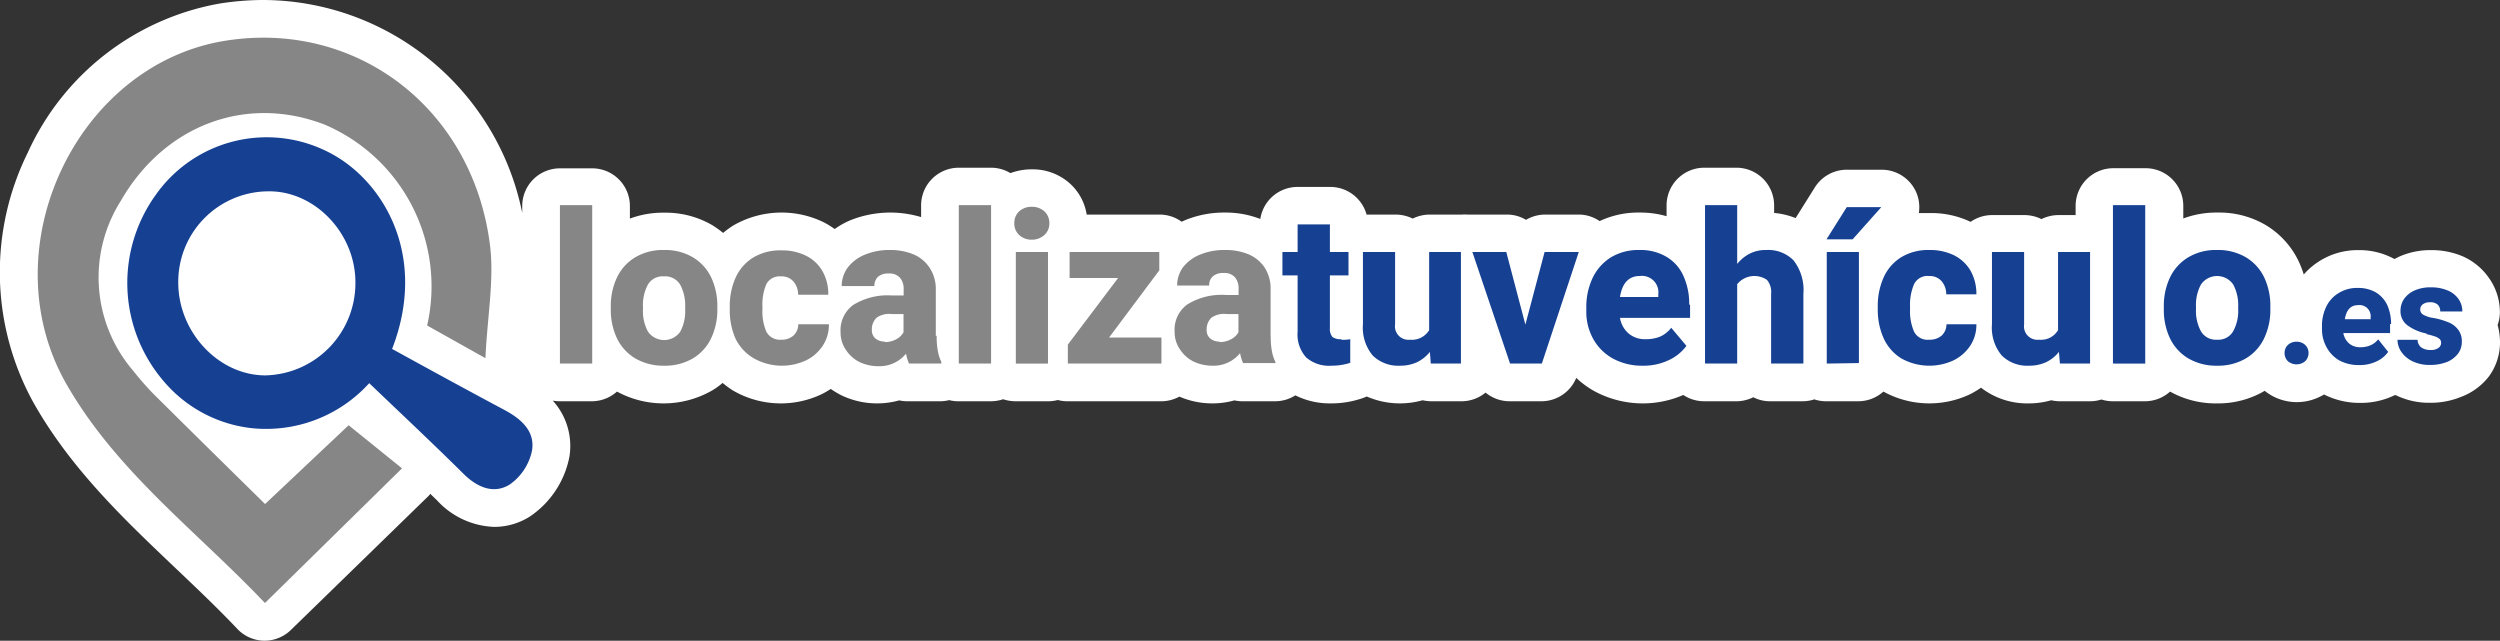
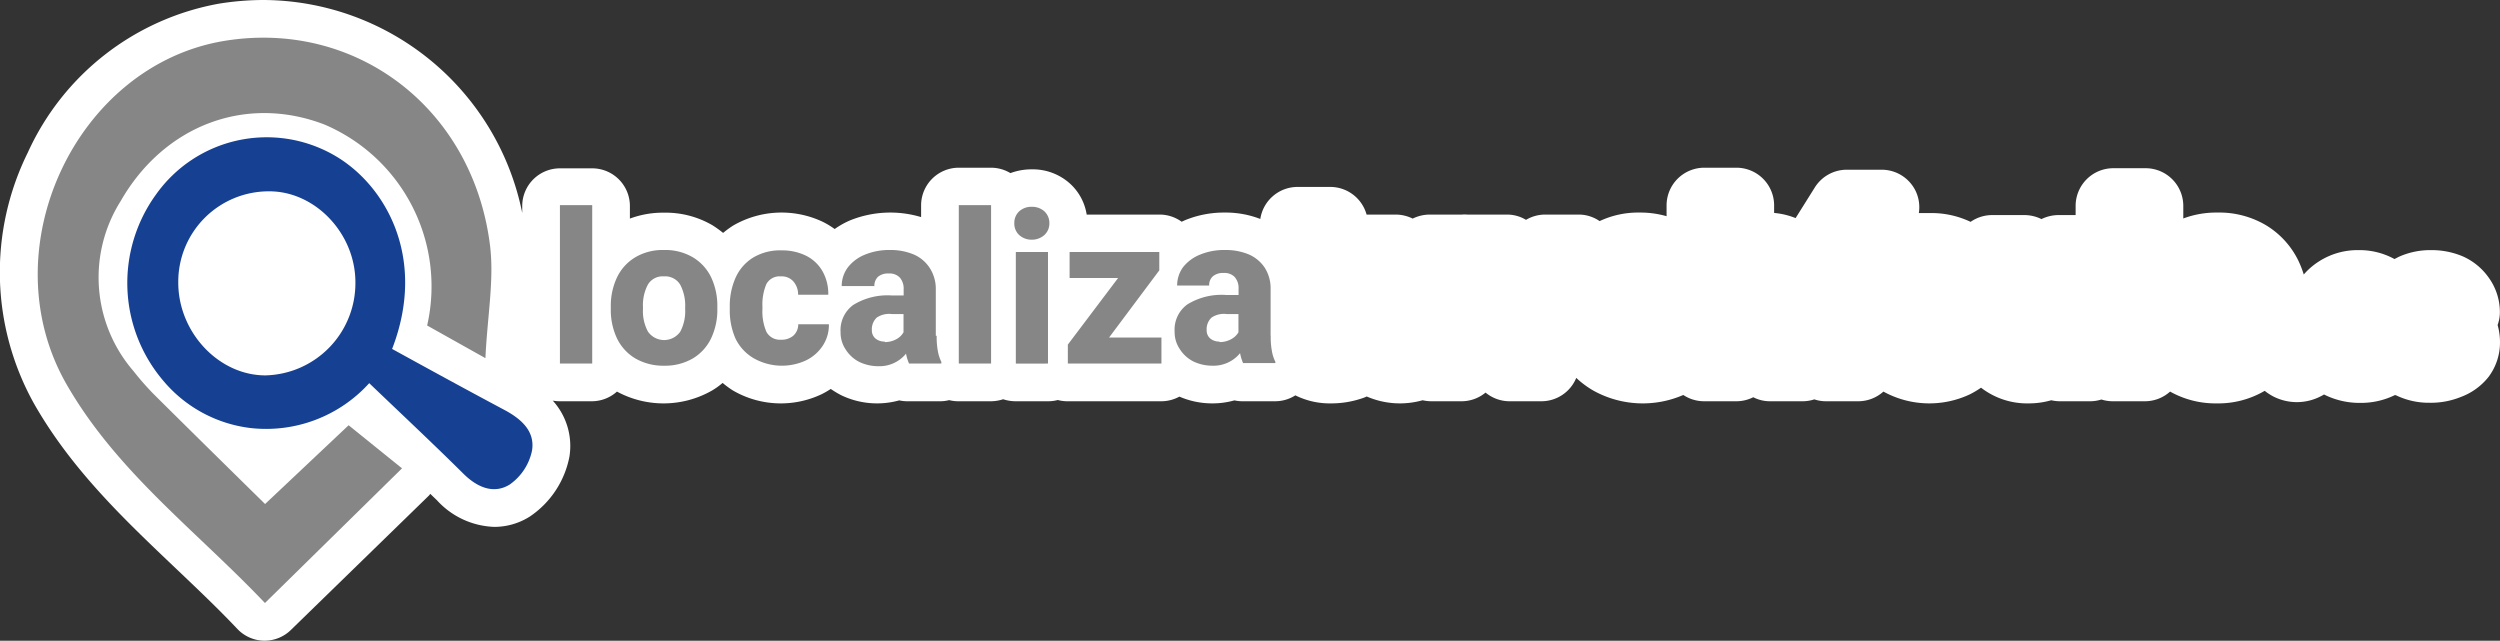
<svg xmlns="http://www.w3.org/2000/svg" viewBox="0 0 199 51">
  <rect x="0" y="0" width="199" height="51" fill="#333333" stroke="none" />
  <defs>
    <style>.cls-1{fill:#fff;}.cls-2{fill:#164193;}.cls-3{fill:#868686;}</style>
  </defs>
  <title>localiza-tu-vehiculo-logo_4</title>
  <g id="Capa_2" data-name="Capa 2">
    <g id="Capa_1-2" data-name="Capa 1">
      <path class="cls-1" d="M198.81,25.87a3,3,0,0,0,.18-1,4.68,4.68,0,0,0-.86-2.73A5,5,0,0,0,196,20.39a6.35,6.35,0,0,0-2.51-.48,6.08,6.08,0,0,0-2.54.53l-.35.18a5.77,5.77,0,0,0-2.85-.71,5.69,5.69,0,0,0-3.1.86,5.51,5.51,0,0,0-1.27,1.08,8.32,8.32,0,0,0-.42-1.08,6.75,6.75,0,0,0-2.6-2.85,7.3,7.3,0,0,0-3.86-1,7.49,7.49,0,0,0-2.71.47v-1a3,3,0,0,0-3-3h-2.57a3,3,0,0,0-3,3v.73h-1.37a3.08,3.08,0,0,0-1.35.32,3.08,3.08,0,0,0-1.35-.32h-2.56a3,3,0,0,0-1.73.54,7.24,7.24,0,0,0-3.22-.7c-.3,0-.6,0-.9,0a3,3,0,0,0-.22-1.68,3,3,0,0,0-2.74-1.77H147a3,3,0,0,0-2.54,1.41l-1.53,2.44a6,6,0,0,0-1.71-.41v-.6a3,3,0,0,0-3-3h-2.56a3,3,0,0,0-3,3v.86a7.52,7.52,0,0,0-2.16-.29,7.18,7.18,0,0,0-3.17.68,2.93,2.93,0,0,0-1.68-.52H123a3,3,0,0,0-1.53.42,2.94,2.94,0,0,0-1.52-.42h-2.7l-.44,0a3.15,3.15,0,0,0-.44,0h-2.56a3.09,3.09,0,0,0-1.36.32,3.08,3.08,0,0,0-1.35-.32h-2.32a3,3,0,0,0-2.9-2.2h-2.56a3,3,0,0,0-3,2.55,7.6,7.6,0,0,0-2.82-.51,8.12,8.12,0,0,0-3.2.62l-.24.11a3,3,0,0,0-1.75-.57H86.5a4.21,4.21,0,0,0-1.3-2.44,4.42,4.42,0,0,0-3.07-1.16,4.79,4.79,0,0,0-1.7.3,3,3,0,0,0-1.54-.43H76.32a3,3,0,0,0-3,3v.93a8.55,8.55,0,0,0-5.65.26,6.63,6.63,0,0,0-1.23.69,6.71,6.71,0,0,0-.94-.57,7.68,7.68,0,0,0-7.15.3,7.64,7.64,0,0,0-.79.58,8.72,8.72,0,0,0-.85-.61,7.38,7.38,0,0,0-3.86-1,7.49,7.49,0,0,0-2.71.47v-1a3,3,0,0,0-3-3H44.57a3,3,0,0,0-3,3v.55A21.12,21.12,0,0,0,21,0a22.49,22.49,0,0,0-3.56.29A20.76,20.76,0,0,0,2.21,12.15a21.48,21.48,0,0,0,.51,20c3,5.26,7.23,9.25,11.3,13.12,1.63,1.55,3.33,3.16,4.89,4.81A3,3,0,0,0,21,51h.06a3,3,0,0,0,2.1-.86l11-10.71.09-.12.54.52a6.46,6.46,0,0,0,4.56,2.11,5.29,5.29,0,0,0,2.82-.82,7.43,7.43,0,0,0,3.16-4.79A5.37,5.37,0,0,0,44,31.89a3.1,3.1,0,0,0,.54.05h2.57a3,3,0,0,0,2-.77,7.78,7.78,0,0,0,7.56-.08,5.72,5.72,0,0,0,.85-.61,7.86,7.86,0,0,0,.8.59,7.58,7.58,0,0,0,7.08.31,7.33,7.33,0,0,0,.73-.42,7.61,7.61,0,0,0,.83.5,6.6,6.6,0,0,0,4.62.41,2.93,2.93,0,0,0,.67.07h2.57a2.86,2.86,0,0,0,.73-.09,2.92,2.92,0,0,0,.73.09h2.57a3.19,3.19,0,0,0,1-.16,3.21,3.21,0,0,0,1,.16h2.56a2.9,2.9,0,0,0,.79-.1,2.88,2.88,0,0,0,.78.1h7.45a3,3,0,0,0,1.45-.37,6.55,6.55,0,0,0,2.61.54,6.41,6.41,0,0,0,1.77-.24,2.93,2.93,0,0,0,.67.07h2.57a3,3,0,0,0,1.61-.47,6.13,6.13,0,0,0,2.83.64,7.61,7.61,0,0,0,2.47-.4,2.5,2.5,0,0,0,.38-.15,6.64,6.64,0,0,0,4.45.3,3.17,3.17,0,0,0,.69.08h2.4a3,3,0,0,0,1.92-.69,3,3,0,0,0,1.92.69h2.53a3,3,0,0,0,2.77-1.86,7.23,7.23,0,0,0,1.43,1.05,8.1,8.1,0,0,0,7.09.31,3,3,0,0,0,1.66.5h2.56a3,3,0,0,0,1.35-.32,2.89,2.89,0,0,0,1.35.32h2.57a3,3,0,0,0,.94-.15,2.89,2.89,0,0,0,.94.15h2.56a3,3,0,0,0,2-.77,7.58,7.58,0,0,0,6.9.21,7.41,7.41,0,0,0,.87-.52,6,6,0,0,0,3.81,1.25,6.49,6.49,0,0,0,1.78-.25,3.1,3.1,0,0,0,.69.08h2.4a2.93,2.93,0,0,0,.9-.14,3,3,0,0,0,.9.14h2.57a3,3,0,0,0,2-.77,7.37,7.37,0,0,0,3.72.94,7.29,7.29,0,0,0,3.81-1,4.31,4.31,0,0,0,.65.43,4.12,4.12,0,0,0,3.82,0,2,2,0,0,0,.25-.14,6.27,6.27,0,0,0,2.88.67,6.12,6.12,0,0,0,2.76-.62h0l.06,0a6,6,0,0,0,2.72.61,6.36,6.36,0,0,0,2.47-.46A5.05,5.05,0,0,0,198.09,30a4.57,4.57,0,0,0,.91-2.73A5.08,5.08,0,0,0,198.81,25.87Z" />
-       <path class="cls-2" d="M106.76,27a1.07,1.07,0,0,1-.7-.18,1,1,0,0,1-.2-.72V21.92h1.48V20.06h-1.48v-2.2h-2.57v2.2h-1.21v1.86h1.21v4.49a2.7,2.7,0,0,0,.69,2.05,2.77,2.77,0,0,0,2,.65,4.72,4.72,0,0,0,1.5-.23V27a3.6,3.6,0,0,1-.69.05Zm7-6.94v6.22a1.6,1.6,0,0,1-1.52.76,1.07,1.07,0,0,1-1.19-1.22V20.06h-2.56v5.75a3.46,3.46,0,0,0,.78,2.49,2.9,2.9,0,0,0,2.18.81,3.17,3.17,0,0,0,1.37-.29,3,3,0,0,0,1-.81l.07.93h2.4V20.06Zm9.19,0-1.53,5.78-1.52-5.78h-2.7l3,8.88h2.53l2.94-8.88Zm11.51,4.19a5.32,5.32,0,0,0-.47-2.31,3.33,3.33,0,0,0-1.36-1.51,4.06,4.06,0,0,0-2.15-.53,4.23,4.23,0,0,0-2.26.59,3.92,3.92,0,0,0-1.45,1.64,5.39,5.39,0,0,0-.5,2.36v.31a4.41,4.41,0,0,0,.54,2.16,4,4,0,0,0,1.56,1.57,4.83,4.83,0,0,0,2.39.58,4.65,4.65,0,0,0,2.11-.46,3.62,3.62,0,0,0,1.37-1.12l-1.21-1.44a2.29,2.29,0,0,1-.92.72A3.06,3.06,0,0,1,131,27a2,2,0,0,1-1.37-.46,2.11,2.11,0,0,1-.68-1.24h5.58V24.25ZM132,23.64h-3.05c.18-1.12.71-1.67,1.58-1.67A1.31,1.31,0,0,1,132,23.43v.21Zm8.57-3.74a2.78,2.78,0,0,0-1.29.29,3.08,3.08,0,0,0-1,.82V16.33h-2.56V28.94h2.56V22.62a1.77,1.77,0,0,1,2.37-.34,1.49,1.49,0,0,1,.33,1.11v5.55h2.57V23.4a3.84,3.84,0,0,0-.78-2.67,2.83,2.83,0,0,0-2.18-.83Zm7.4,9V20.06h-2.56v8.88ZM147,16.49l-1.61,2.56h2.08l2.28-2.56Zm7.94,9.32a1.24,1.24,0,0,1-.38.9,1.44,1.44,0,0,1-1,.33,1.2,1.2,0,0,1-1.2-.64,4.09,4.09,0,0,1-.32-1.79V24.4a4.14,4.14,0,0,1,.32-1.78,1.19,1.19,0,0,1,1.19-.65,1.26,1.26,0,0,1,1,.41,1.58,1.58,0,0,1,.37,1.05h2.4a3.73,3.73,0,0,0-.47-1.89,3.15,3.15,0,0,0-1.31-1.22,4.34,4.34,0,0,0-1.95-.42,4.15,4.15,0,0,0-2.26.58,3.61,3.61,0,0,0-1.39,1.6,5.52,5.52,0,0,0-.47,2.32v.21a5.52,5.52,0,0,0,.47,2.32,3.64,3.64,0,0,0,1.39,1.59,4.57,4.57,0,0,0,4.16.17,3.39,3.39,0,0,0,1.34-1.17,3,3,0,0,0,.49-1.71Zm8.88-5.75v6.22a1.57,1.57,0,0,1-1.51.76,1.07,1.07,0,0,1-1.19-1.22V20.06h-2.56v5.75a3.46,3.46,0,0,0,.78,2.49,2.9,2.9,0,0,0,2.18.81,3.17,3.17,0,0,0,1.37-.29,2.87,2.87,0,0,0,1-.81l.08.93h2.4V20.06Zm6.94,8.88V16.33h-2.57V28.94Zm1.48-4.52v.17a5.29,5.29,0,0,0,.49,2.34,3.76,3.76,0,0,0,1.46,1.6,4.44,4.44,0,0,0,2.3.58,4.36,4.36,0,0,0,2.28-.58,3.73,3.73,0,0,0,1.46-1.61,5.28,5.28,0,0,0,.49-2.33v-.17a5.32,5.32,0,0,0-.49-2.34,3.76,3.76,0,0,0-1.46-1.6,4.34,4.34,0,0,0-2.3-.58,4.27,4.27,0,0,0-2.28.58,3.73,3.73,0,0,0-1.46,1.61,5.28,5.28,0,0,0-.49,2.33Zm2.56.17v-.17a3.45,3.45,0,0,1,.4-1.78,1.56,1.56,0,0,1,2.56,0,3.45,3.45,0,0,1,.4,1.78v.17a3.38,3.38,0,0,1-.4,1.78,1.36,1.36,0,0,1-1.27.67,1.38,1.38,0,0,1-1.29-.66,3.42,3.42,0,0,1-.4-1.79Zm8,2.61a1,1,0,0,0-.49.12.88.88,0,0,0-.34.32.94.94,0,0,0,0,.92.75.75,0,0,0,.34.32,1,1,0,0,0,.49.12,1,1,0,0,0,.5-.12.75.75,0,0,0,.34-.32.94.94,0,0,0,0-.92.88.88,0,0,0-.34-.32,1,1,0,0,0-.5-.12Zm7.53-1.39a3.68,3.68,0,0,0-.31-1.54,2.35,2.35,0,0,0-.91-1,2.81,2.81,0,0,0-1.43-.35,2.75,2.75,0,0,0-1.51.4,2.54,2.54,0,0,0-1,1.09,3.45,3.45,0,0,0-.34,1.57v.21a2.93,2.93,0,0,0,.36,1.44,2.69,2.69,0,0,0,1,1.05,3.25,3.25,0,0,0,1.59.38,3.12,3.12,0,0,0,1.41-.3,2.3,2.3,0,0,0,.91-.75l-.8-1a1.51,1.51,0,0,1-.62.48,2,2,0,0,1-.79.15,1.34,1.34,0,0,1-.9-.3,1.4,1.4,0,0,1-.46-.83h3.72v-.73Zm-1.68-.4h-2c.12-.75.47-1.12,1.05-1.12a.89.89,0,0,1,1,1v.14Zm4.47,1.18a6.24,6.24,0,0,1,.73.2,1.13,1.13,0,0,1,.36.21.4.4,0,0,1,.1.28.47.47,0,0,1-.22.42,1,1,0,0,1-.63.16,1.25,1.25,0,0,1-.72-.2.77.77,0,0,1-.3-.61h-1.6a1.72,1.72,0,0,0,.3.95,2.27,2.27,0,0,0,.9.76,3.12,3.12,0,0,0,1.38.29,3.65,3.65,0,0,0,1.34-.23,2.1,2.1,0,0,0,.89-.66,1.53,1.53,0,0,0,.31-.93,1.49,1.49,0,0,0-.3-1,1.78,1.78,0,0,0-.78-.58,5.78,5.78,0,0,0-1.18-.34,2.24,2.24,0,0,1-.81-.26.47.47,0,0,1-.24-.41.51.51,0,0,1,.21-.42.89.89,0,0,1,.56-.16.85.85,0,0,1,.62.19.69.69,0,0,1,.2.54H196a1.67,1.67,0,0,0-.31-1,2,2,0,0,0-.88-.68,3.45,3.45,0,0,0-1.34-.24,3.13,3.13,0,0,0-1.27.25,2.06,2.06,0,0,0-.84.68,1.66,1.66,0,0,0-.28.93,1.39,1.39,0,0,0,.56,1.17,3.74,3.74,0,0,0,1.53.65Z" />
      <path class="cls-3" d="M47.14,28.94V16.33H44.57V28.94Zm1.48-4.52v.17a5.29,5.29,0,0,0,.49,2.34,3.76,3.76,0,0,0,1.46,1.6,4.44,4.44,0,0,0,2.3.58,4.36,4.36,0,0,0,2.28-.58,3.73,3.73,0,0,0,1.46-1.61,5.28,5.28,0,0,0,.49-2.33v-.17a5.32,5.32,0,0,0-.49-2.34,3.76,3.76,0,0,0-1.46-1.6,4.34,4.34,0,0,0-2.3-.58,4.27,4.27,0,0,0-2.28.58,3.73,3.73,0,0,0-1.46,1.61,5.28,5.28,0,0,0-.49,2.33Zm2.56.17v-.17a3.45,3.45,0,0,1,.4-1.78A1.36,1.36,0,0,1,52.85,22a1.39,1.39,0,0,1,1.3.67,3.56,3.56,0,0,1,.39,1.78v.17a3.48,3.48,0,0,1-.39,1.78,1.57,1.57,0,0,1-2.57,0,3.42,3.42,0,0,1-.4-1.79Zm12.36,1.22a1.21,1.21,0,0,1-.38.9,1.42,1.42,0,0,1-1,.33A1.21,1.21,0,0,1,61,26.4a4.11,4.11,0,0,1-.31-1.79V24.4A4.15,4.15,0,0,1,61,22.62,1.19,1.19,0,0,1,62.16,22a1.23,1.23,0,0,1,1,.41,1.58,1.58,0,0,1,.37,1.05h2.4a3.63,3.63,0,0,0-.47-1.89,3.09,3.09,0,0,0-1.31-1.22,4.29,4.29,0,0,0-1.94-.42,4.16,4.16,0,0,0-2.27.58,3.61,3.61,0,0,0-1.39,1.6,5.52,5.52,0,0,0-.46,2.32v.21a5.52,5.52,0,0,0,.46,2.32A3.66,3.66,0,0,0,60,28.52a4.55,4.55,0,0,0,4.15.17,3.32,3.32,0,0,0,1.34-1.17,3,3,0,0,0,.49-1.71Zm10.95.92V23.05A3.06,3.06,0,0,0,74,21.32a2.87,2.87,0,0,0-1.28-1.07,4.76,4.76,0,0,0-1.87-.35,5.06,5.06,0,0,0-2,.37,3.26,3.26,0,0,0-1.35,1A2.47,2.47,0,0,0,67,22.77H69.6a1,1,0,0,1,.29-.74,1.24,1.24,0,0,1,.85-.26,1.12,1.12,0,0,1,.89.33,1.33,1.33,0,0,1,.3.93v.49H71a5.18,5.18,0,0,0-3.09.76,2.48,2.48,0,0,0-1,2.16,2.4,2.4,0,0,0,.4,1.37,2.75,2.75,0,0,0,1.09,1,3.49,3.49,0,0,0,1.52.34,2.72,2.72,0,0,0,2.2-1,3.52,3.52,0,0,0,.24.79h2.57V28.8a3,3,0,0,1-.27-.82,6,6,0,0,1-.1-1.25Zm-4.06.46a1.13,1.13,0,0,1-.75-.25.84.84,0,0,1-.28-.66,1.27,1.27,0,0,1,.39-1A1.76,1.76,0,0,1,71,25h.92v1.45a1.44,1.44,0,0,1-.57.55,1.89,1.89,0,0,1-.93.23Zm8.46,1.75V16.33H76.32V28.94Zm3.24-12.48a1.45,1.45,0,0,0-1,.36,1.25,1.25,0,0,0-.39.95,1.23,1.23,0,0,0,.39.94,1.46,1.46,0,0,0,1,.37,1.48,1.48,0,0,0,1-.37,1.24,1.24,0,0,0,.4-.94,1.26,1.26,0,0,0-.4-.95,1.47,1.47,0,0,0-1-.36Zm1.29,12.48V20.06H80.86v8.88Zm4.86-2.07,4-5.35V20.06H85.14v2.07H89l-4,5.3v1.51h7.45V26.87Zm12.86-.14V23.05a3.06,3.06,0,0,0-.46-1.73,2.92,2.92,0,0,0-1.28-1.07,4.78,4.78,0,0,0-1.88-.35,5,5,0,0,0-2,.37,3.26,3.26,0,0,0-1.35,1,2.47,2.47,0,0,0-.47,1.46h2.55a.92.92,0,0,1,.3-.74,1.22,1.22,0,0,1,.85-.26,1.12,1.12,0,0,1,.89.33,1.33,1.33,0,0,1,.3.93v.49h-1a5.18,5.18,0,0,0-3.09.76,2.48,2.48,0,0,0-1,2.16,2.4,2.4,0,0,0,.4,1.37,2.75,2.75,0,0,0,1.09,1,3.49,3.49,0,0,0,1.52.34,2.72,2.72,0,0,0,2.2-1,3.52,3.52,0,0,0,.24.79h2.57V28.8a3,3,0,0,1-.27-.82,6,6,0,0,1-.1-1.25Zm-4.06.46a1.13,1.13,0,0,1-.75-.25.84.84,0,0,1-.28-.66,1.27,1.27,0,0,1,.39-1A1.76,1.76,0,0,1,97.66,25h.92v1.45A1.44,1.44,0,0,1,98,27a1.89,1.89,0,0,1-.93.23Z" />
      <path class="cls-3" d="M38.64,28.51,34,25.91a14,14,0,0,0-8.18-16C19.54,7.5,13.05,10,9.61,16a11.39,11.39,0,0,0,1,13.52,22.61,22.61,0,0,0,1.64,1.87c2.92,2.9,5.85,5.78,8.85,8.73l6.65-6.27L32,37.28,21.09,48C15.64,42.26,9.32,37.58,5.32,30.63-.86,19.92,6,5.19,17.89,3.25,28.32,1.56,37.62,8.59,39,19.49c.35,2.76-.2,5.63-.36,9Z" />
      <path class="cls-2" d="M31.22,27.78c3,1.65,6,3.29,8.93,4.85,1.31.7,2.45,1.67,2.2,3.23a4.37,4.37,0,0,1-1.78,2.71c-1.26.78-2.57.24-3.68-.86C34.46,35.3,32,33,29.39,30.5a11.07,11.07,0,0,1-9.46,3.57A10.73,10.73,0,0,1,13,30.31a12,12,0,0,1-.58-14.83,10.8,10.8,0,0,1,14.15-3.14c4.06,2.3,7.47,8.13,4.64,15.44Zm-10.06,2.1a7.34,7.34,0,0,0,7.13-7.41c0-3.9-3.22-7.26-6.88-7.24a7.2,7.2,0,0,0-7.22,7.26c0,4,3.27,7.43,7,7.39Z" />
    </g>
  </g>
</svg>